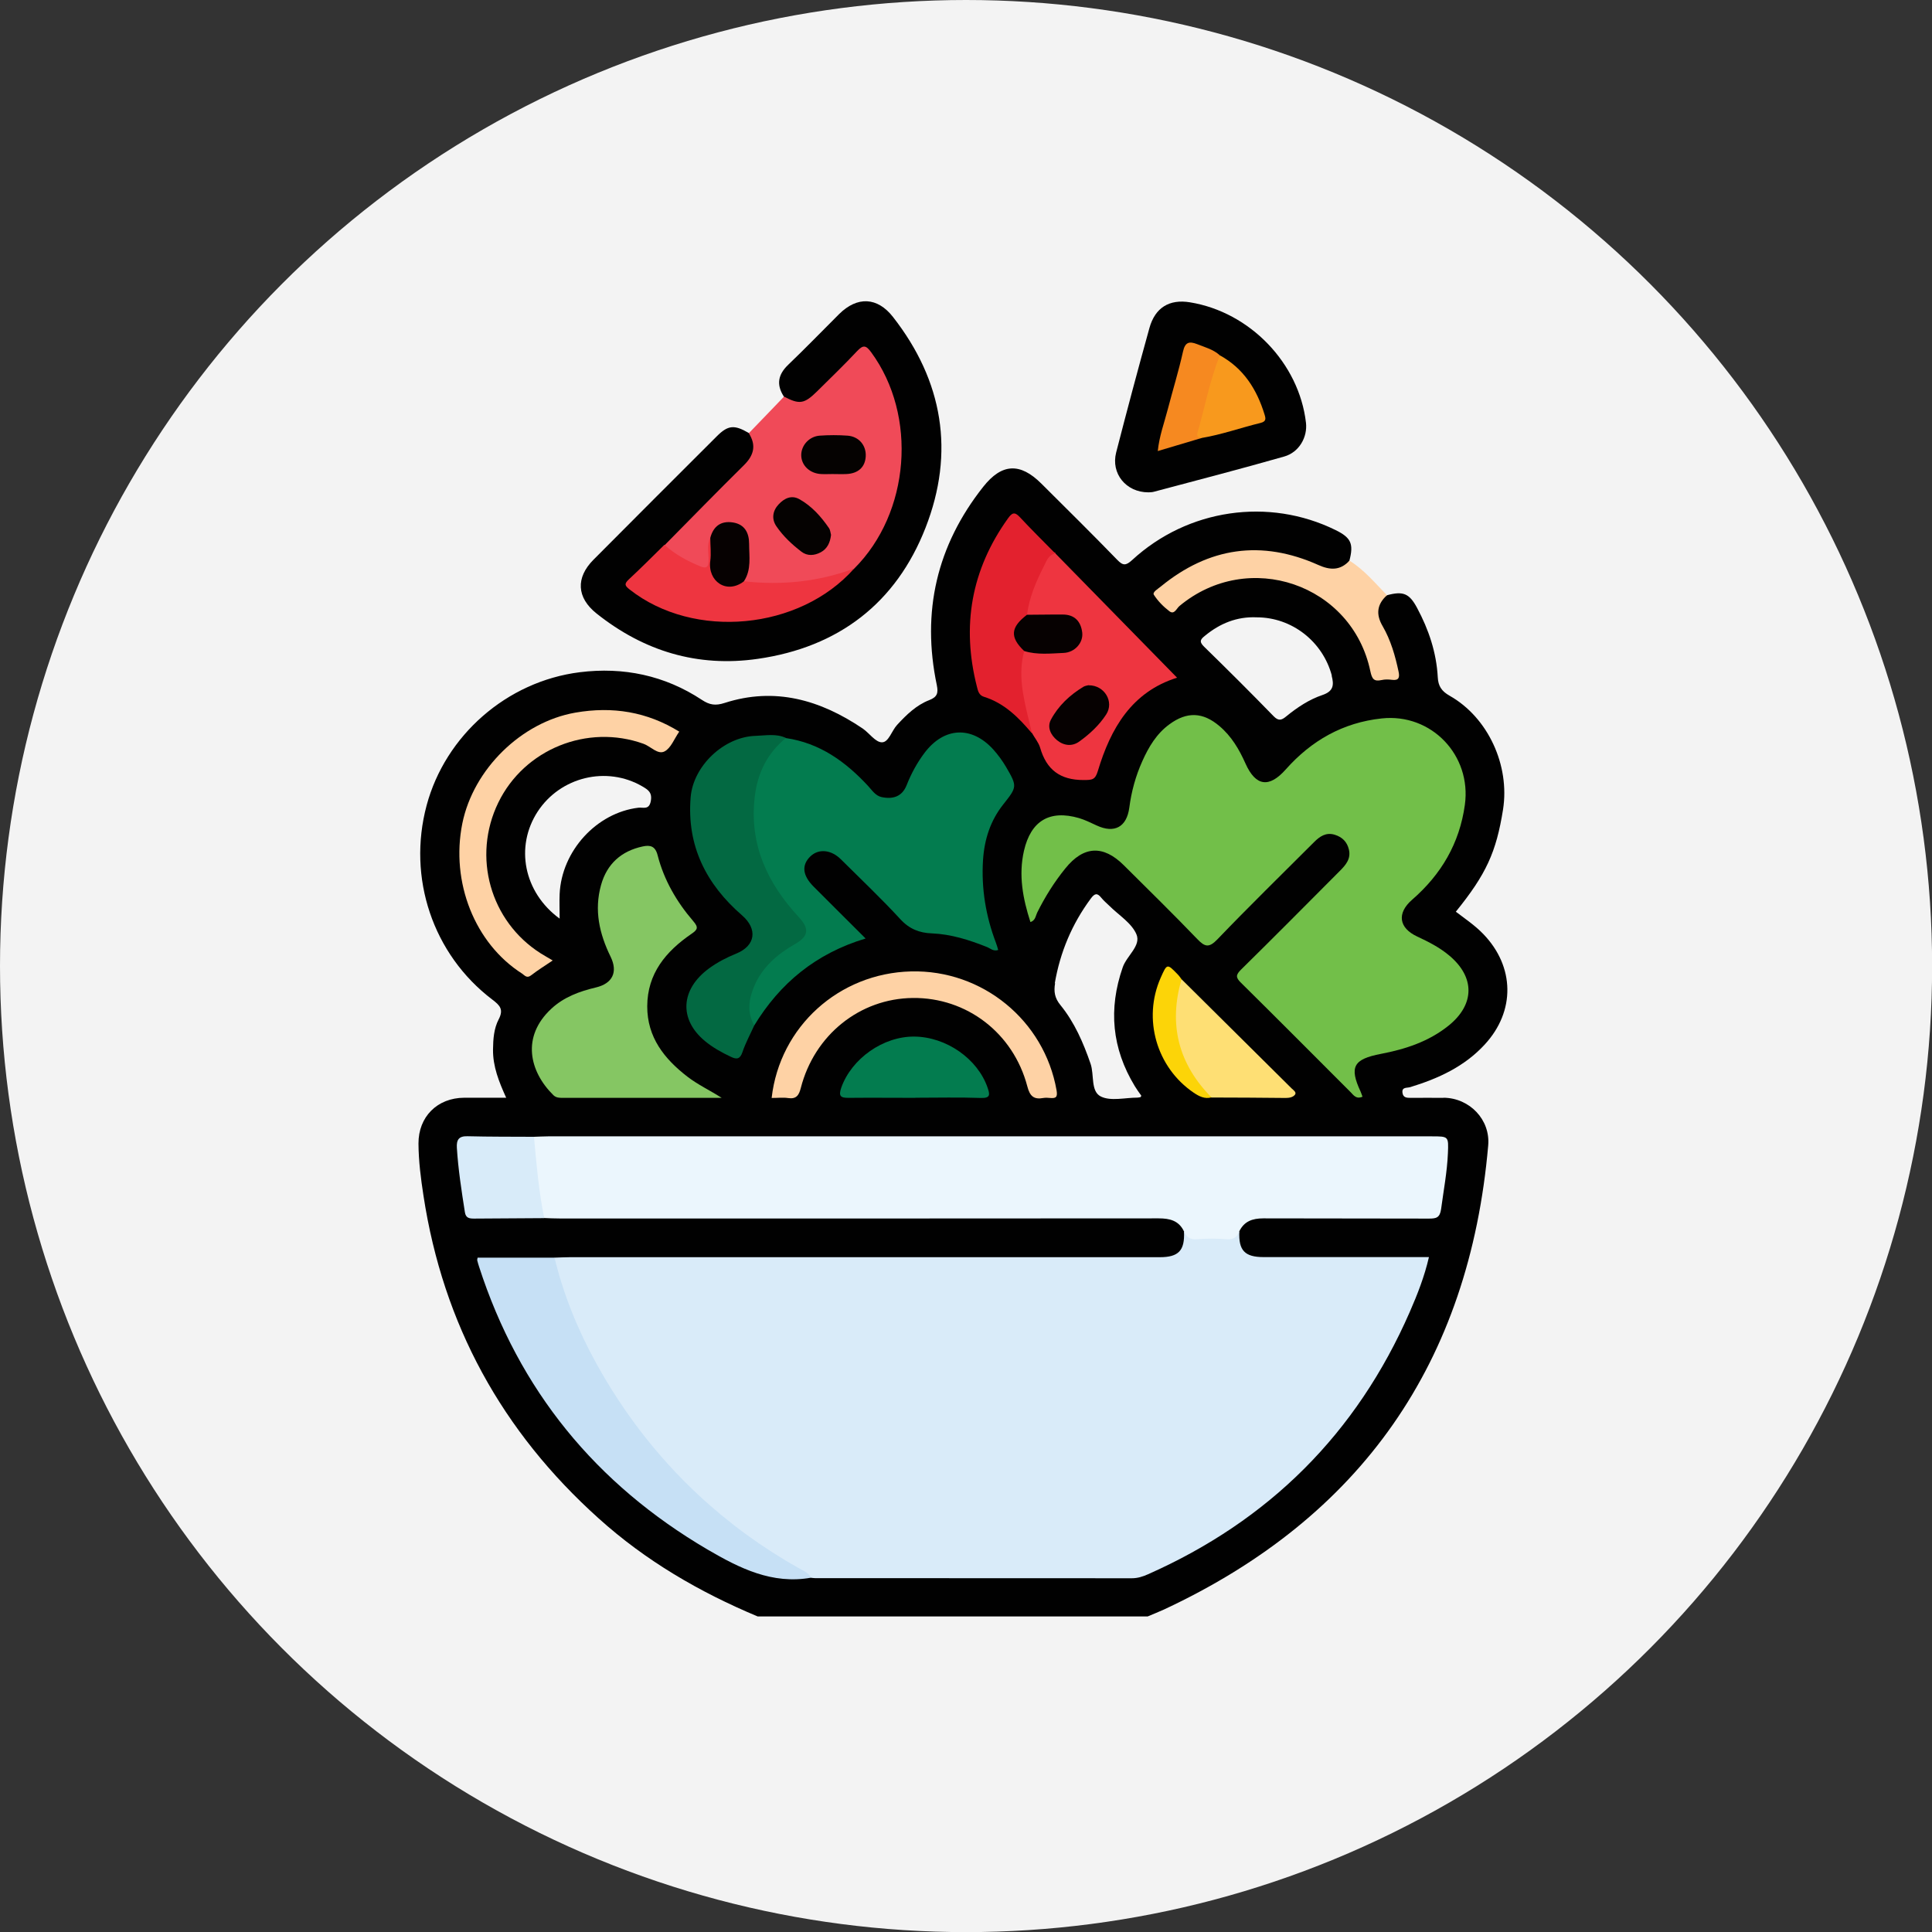
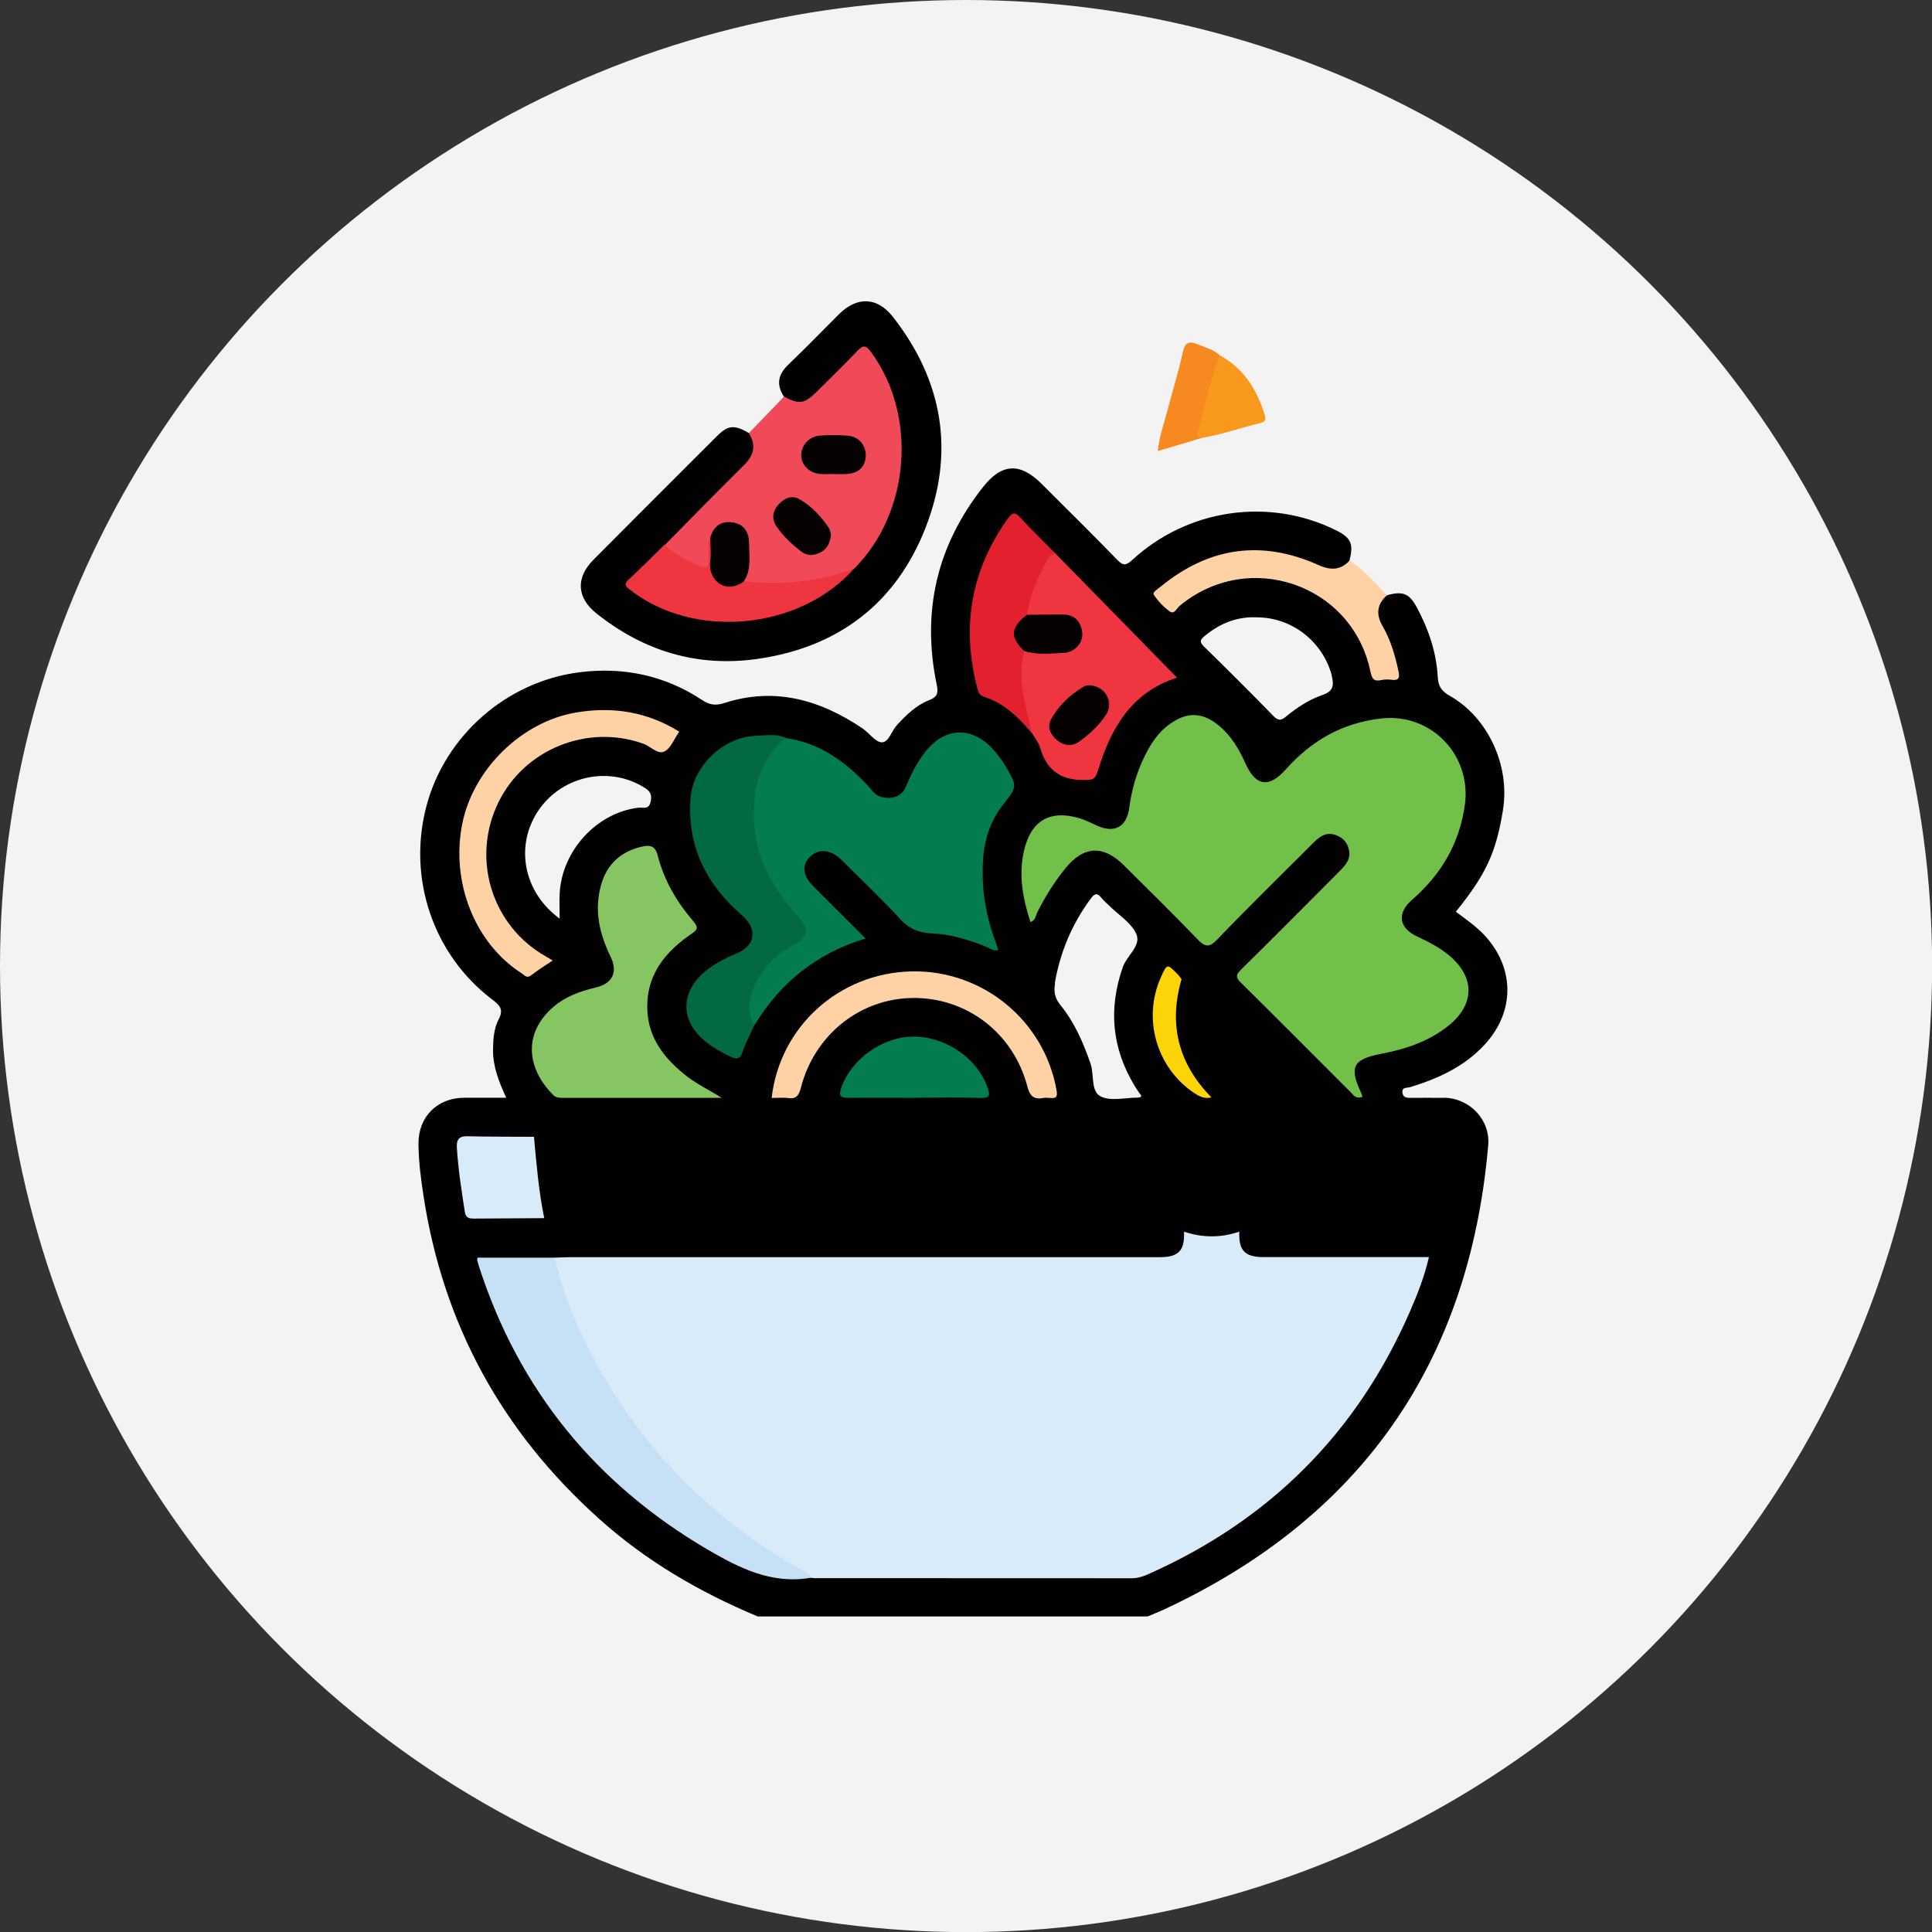
<svg xmlns="http://www.w3.org/2000/svg" id="Layer_2" data-name="Layer 2" viewBox="0 0 173.13 173.13">
  <rect x="0" y="0" width="173.13" height="173.13" fill="#333333" stroke="none" />
  <defs>
    <style>
      .cls-1 {
        fill: #f3f3f3;
      }

      .cls-2 {
        fill: #f8991d;
      }

      .cls-3 {
        fill: #010101;
      }

      .cls-4 {
        fill: #060101;
      }

      .cls-5 {
        fill: #050201;
      }

      .cls-6 {
        fill: #036942;
      }

      .cls-7 {
        fill: #037c4f;
      }

      .cls-8 {
        fill: #ee3540;
      }

      .cls-9 {
        fill: #ebf6fd;
      }

      .cls-10 {
        fill: #f04a58;
      }

      .cls-11 {
        fill: #f68920;
      }

      .cls-12 {
        fill: #fedf74;
      }

      .cls-13 {
        fill: #fcd408;
      }

      .cls-14 {
        fill: #fed2a5;
      }

      .cls-15 {
        fill: #72bf49;
      }

      .cls-16 {
        fill: #c6e0f5;
      }

      .cls-17 {
        fill: #d9ebf9;
      }

      .cls-18 {
        fill: #d8ebf9;
      }

      .cls-19 {
        fill: #e3212e;
      }

      .cls-20 {
        fill: #85c663;
      }
    </style>
  </defs>
  <g id="Layer_1-2" data-name="Layer 1">
    <g>
      <circle class="cls-1" cx="86.57" cy="86.57" r="86.57" />
      <g>
        <path class="cls-3" d="M129.35,98.38c-.96-.01-1.92,0-2.88,0-.36,0-.72,.02-.79-.44-.08-.55,.39-.43,.69-.52,2.52-.77,4.86-1.84,6.68-3.82,2.76-2.99,2.69-6.98-.13-9.9-.74-.77-1.62-1.36-2.46-2,2.72-3.36,3.62-5.33,4.23-9.16,.62-3.96-1.34-8.24-4.78-10.19-.73-.41-1.03-.87-1.07-1.67-.12-2.21-.81-4.26-1.85-6.2-.7-1.31-1.25-1.53-2.7-1.14-1.03,.55-1.29,1.36-.76,2.59,.49,1.12,1.03,2.23,1.28,3.44,.09,.44,.45,1.02-.38,1.17-.65,.12-1.19,.1-1.39-.75-.3-1.32-.85-2.54-1.64-3.65-3.6-5.11-10.46-6.13-15.53-2.33-.84,.63-1.26,.61-1.75-.05-.56-.76,.16-1.03,.56-1.34,3.76-2.88,7.89-3.52,12.36-1.93,.58,.21,1.13,.49,1.72,.65,1.04,.28,1.66,0,2.16-.89h0c.4-1.52,.15-2.07-1.24-2.75-5.99-2.95-13.25-1.9-18.23,2.69-.56,.51-.82,.51-1.33-.02-2.24-2.31-4.53-4.57-6.81-6.84-1.9-1.89-3.54-1.81-5.2,.29-4.17,5.27-5.54,11.21-4.16,17.78,.14,.69,.05,1.06-.68,1.34-1.16,.45-2.04,1.31-2.88,2.22-.49,.53-.75,1.56-1.36,1.56-.58,0-1.13-.83-1.73-1.24-3.79-2.56-7.86-3.74-12.36-2.29-.83,.27-1.36,.18-2.04-.27-3.33-2.2-7.04-2.97-10.95-2.48-6.54,.82-12.04,5.67-13.72,11.93-1.74,6.49,.55,13.35,5.88,17.4,.7,.53,1.04,.89,.57,1.79-.42,.81-.49,1.75-.5,2.68-.02,1.53,.53,2.9,1.18,4.33-1.33,0-2.54,0-3.76,0-2.42,.01-4.11,1.71-4.1,4.11,.01,1.57,.21,3.13,.45,4.68,1.76,11.52,7.04,21.13,15.69,28.9,4.21,3.8,9.04,6.61,14.25,8.79h34.96c.49-.21,.98-.4,1.46-.62,17.7-8.26,27.36-22.15,29.05-41.59,.2-2.31-1.67-4.24-3.98-4.27Zm-10.02-37.84c.22,.83,.18,1.4-.82,1.74-1.19,.4-2.26,1.11-3.24,1.91-.4,.33-.68,.46-1.13,0-2.06-2.12-4.15-4.2-6.26-6.26-.47-.46-.26-.67,.1-.96,1.35-1.11,2.87-1.73,4.64-1.65,3.15,0,5.92,2.17,6.73,5.23Zm-24.81,27.58c.48-2.79,1.54-5.32,3.23-7.6,.34-.46,.57-.53,.93-.08,.22,.27,.48,.49,.73,.73,.84,.84,2,1.54,2.43,2.56,.43,1.02-.87,1.91-1.23,2.95-1.3,3.74-.97,7.27,1.08,10.65,.18,.3,.38,.57,.58,.85,0,.02-.02,.07-.05,.13-.09,.02-.19,.05-.29,.05-1.11,0-2.39,.34-3.28-.1-.93-.46-.58-1.93-.92-2.93-.65-1.89-1.44-3.71-2.7-5.26-.52-.63-.61-1.21-.48-1.97Zm-36.96-17.65c.51,.3,.9,.54,.76,1.31-.15,.83-.68,.55-1.11,.6-3.75,.45-6.88,3.87-7.06,7.73-.03,.67,0,1.35,0,2.21-3.23-2.36-4.01-6.46-1.97-9.59,2.04-3.12,6.19-4.12,9.38-2.26Z" />
        <path class="cls-3" d="M70.24,35.53c-.69-1.07-.52-1.97,.4-2.85,1.55-1.48,3.04-3.03,4.56-4.54,1.62-1.6,3.42-1.53,4.82,.26,4.49,5.74,5.56,12.14,2.92,18.89-2.64,6.76-7.8,10.71-15.03,11.75-5.4,.78-10.22-.69-14.46-4.07-1.78-1.42-1.87-3.21-.26-4.82,3.68-3.7,7.36-7.38,11.05-11.06,1-1,1.57-1.04,2.84-.3,.71,.43,.79,1.05,.57,1.79-.21,.69-.67,1.19-1.16,1.69-2.27,2.28-4.57,4.54-6.82,6.84-.85,.83-1.68,1.68-2.52,2.52-.81,.81-.8,.82,.17,1.49,.73,.51,1.51,.92,2.34,1.22,6.31,2.29,11.88,1.11,16.71-3.56,4-4.5,5.06-9.63,3.27-15.36-.33-1.06-.87-2.04-1.42-3-.57-1.01-.8-1.03-1.61-.24-.96,.93-1.89,1.89-2.84,2.83-.41,.41-.83,.81-1.35,1.05-.85,.38-1.64,.4-2.19-.52Z" />
        <path class="cls-10" d="M70.24,35.53c1.41,.74,1.83,.68,3.01-.49,1.2-1.19,2.41-2.35,3.56-3.58,.55-.58,.8-.52,1.26,.11,4.16,5.67,3.49,14.39-1.53,19.39-3.06,1.75-6.34,1.88-9.72,1.32-.37-.26-.26-.61-.15-.93,.26-.78,.21-1.59,.19-2.39-.03-.82-.27-1.55-1.18-1.74-.91-.19-1.45,.3-1.73,1.13-.25,.62-.09,1.28-.17,1.92-.05,.38-.1,.76-.58,.86-.8,.15-3.3-1.41-3.65-2.27,2.37-2.4,4.72-4.81,7.12-7.18,.89-.88,1.12-1.78,.43-2.86,1.05-1.09,2.1-2.17,3.14-3.26Z" />
-         <path class="cls-3" d="M102.91,44.12c-2.01,0-3.37-1.69-2.89-3.57,.96-3.73,1.95-7.44,2.98-11.15,.51-1.84,1.79-2.61,3.63-2.31,5.37,.87,9.78,5.45,10.4,10.79,.15,1.29-.61,2.65-1.95,3.03-3.88,1.11-7.79,2.12-11.69,3.16-.18,.05-.38,.04-.48,.05Z" />
        <path class="cls-14" d="M124.28,53.35c-.9,.81-.99,1.72-.38,2.76,.73,1.26,1.13,2.66,1.43,4.08,.11,.53,.02,.81-.6,.73-.3-.04-.62-.05-.92,.02-.69,.15-.86-.09-1.01-.79-1.64-7.82-10.94-10.98-17.1-5.85-.26,.21-.46,.81-.9,.48-.54-.41-1.04-.92-1.4-1.48-.15-.24,.37-.53,.62-.74,4.31-3.53,9.03-4.21,14.12-1.93,1.07,.48,1.97,.5,2.79-.39,1.31,.82,2.29,2,3.35,3.09Z" />
        <path class="cls-17" d="M111.06,110.35c-.08,1.7,.48,2.3,2.17,2.3,4.9,0,9.81,0,14.82,0-.4,1.74-1.03,3.34-1.72,4.92-4.76,10.89-12.61,18.7-23.47,23.51-.45,.2-.91,.35-1.43,.35-9.47-.01-18.93,0-28.4-.01-.11,0-.23-.02-.34-.03-6.72-3.4-12.16-8.28-16.54-14.38-2.83-3.95-4.97-8.25-6.39-12.9-.14-.45-.47-.92-.07-1.41,.46-.01,.92-.04,1.38-.04,17.62,0,35.24,0,52.86,0,1.69,0,2.25-.6,2.17-2.29,1.65,.56,3.31,.56,4.96,0Z" />
        <path class="cls-15" d="M122.09,98.28c-.57,.24-.79-.14-1.05-.4-3.28-3.28-6.55-6.57-9.85-9.83-.47-.46-.44-.7,.01-1.15,2.98-2.93,5.92-5.9,8.87-8.86,.53-.53,1-1.08,.81-1.9-.16-.69-.59-1.13-1.28-1.34-.78-.23-1.33,.15-1.83,.65-2.9,2.9-5.84,5.77-8.68,8.73-.76,.79-1.13,.67-1.81-.04-2.15-2.24-4.37-4.41-6.57-6.6-1.85-1.84-3.61-1.75-5.25,.29-.99,1.22-1.82,2.55-2.52,3.96-.14,.29-.15,.69-.6,.84-.68-2.1-1.08-4.2-.58-6.39,.62-2.69,2.3-3.69,4.93-2.93,.54,.16,1.06,.42,1.58,.66,1.59,.74,2.7,.15,2.93-1.6,.19-1.45,.57-2.84,1.17-4.17,.57-1.27,1.27-2.45,2.42-3.29,1.57-1.16,3.01-1.1,4.48,.15,1.08,.91,1.77,2.08,2.34,3.36,.92,2.06,2.13,2.2,3.61,.53,2.29-2.58,5.12-4.2,8.6-4.57,4.46-.48,8.06,3.31,7.45,7.74-.48,3.47-2.13,6.25-4.73,8.51-1.38,1.2-1.2,2.53,.47,3.3,1.01,.47,1.99,.97,2.85,1.69,2.33,1.94,2.31,4.39-.05,6.29-1.78,1.43-3.87,2.11-6.06,2.53-2.46,.47-2.86,1.16-1.82,3.39,.06,.14,.11,.29,.17,.46Z" />
-         <path class="cls-9" d="M111.06,110.35c-.21,.49-.51,.75-1.11,.7-.91-.07-1.82-.07-2.73,0-.6,.04-.9-.21-1.12-.7-.46-.97-1.27-1.17-2.27-1.17-17.89,.02-35.78,.01-53.68,.01-.46,0-.92-.02-1.38-.04-.95-1.41-.82-3.06-.98-4.62-.09-.86-.53-1.8,.06-2.66,.42-.01,.84-.04,1.26-.04,26.4,0,52.8,0,79.19,0,1.52,0,1.51,0,1.45,1.51-.07,1.69-.39,3.34-.61,5-.11,.8-.45,.86-1.1,.86-4.94-.02-9.89,0-14.83-.02-.98,0-1.72,.26-2.16,1.17Z" />
        <path class="cls-7" d="M70.42,66.14c3.04,.44,5.35,2.11,7.37,4.29,.36,.39,.66,.88,1.22,1,1.01,.21,1.83-.04,2.24-1.08,.41-1.04,.94-2.01,1.61-2.9,1.75-2.3,4.2-2.42,6.14-.3,.43,.48,.82,1.01,1.15,1.57,1.03,1.76,.99,1.8-.25,3.37-1.15,1.45-1.69,3.14-1.81,4.98-.16,2.56,.25,5.03,1.16,7.42,.08,.2,.13,.41,.2,.64-.44,.14-.7-.14-.99-.26-1.6-.64-3.23-1.16-4.97-1.23-1.09-.04-2-.39-2.8-1.26-1.71-1.86-3.55-3.6-5.34-5.38-.88-.87-2-.97-2.74-.25-.79,.78-.7,1.69,.29,2.69,1.51,1.52,3.03,3.02,4.67,4.66-4.46,1.34-7.68,4.01-9.99,7.81-.74-.21-.66-.87-.68-1.4-.08-2.43,1.3-4.07,3.08-5.46,.33-.26,.71-.45,1.06-.69,.98-.67,1.06-1.15,.23-2.03-1.66-1.76-2.85-3.79-3.54-6.1-.95-3.21-.73-6.28,1.28-9.08,.35-.48,.66-1.06,1.41-1.01Z" />
        <path class="cls-16" d="M49.69,112.69c.8,3.33,2.09,6.48,3.73,9.46,2.43,4.41,5.47,8.37,9.16,11.81,2.72,2.53,5.7,4.71,8.94,6.53,.43,.24,.91,.42,1.16,.89-3.49,.62-6.41-.85-9.27-2.52-10.01-5.87-16.9-14.28-20.48-25.35-.06-.18-.11-.36-.16-.55-.02-.07,.01-.15,.03-.26h6.88Z" />
        <path class="cls-20" d="M64.66,98.38c-4.74,0-9.49,0-14.23,0-.3,0-.59,0-.84-.24-2.15-2.12-2.89-5.24-.18-7.75,1.12-1.04,2.51-1.55,3.98-1.9,1.49-.35,2-1.37,1.33-2.75-1.01-2.06-1.49-4.17-.86-6.43,.53-1.9,1.82-3.05,3.74-3.46,.66-.14,1.12-.04,1.33,.79,.57,2.22,1.7,4.17,3.18,5.89,.5,.58,.42,.77-.17,1.17-2.27,1.56-3.93,3.54-3.94,6.47-.01,2.78,1.53,4.72,3.61,6.32,.94,.72,2.01,1.22,3.06,1.89Z" />
        <path class="cls-6" d="M70.42,66.14c-1.68,1.37-2.55,3.17-2.79,5.3-.49,4.25,1.14,7.71,3.95,10.74,.96,1.04,.9,1.71-.34,2.42-1.59,.91-2.93,2.06-3.66,3.79-.49,1.17-.65,2.34,.01,3.5-.36,.8-.78,1.57-1.06,2.4-.21,.61-.5,.67-1.02,.42-.83-.39-1.64-.84-2.34-1.42-2.35-1.95-2.19-4.64,.38-6.52,.74-.54,1.55-.96,2.41-1.31,1.76-.71,1.95-2.21,.53-3.44-3.21-2.78-4.96-6.23-4.6-10.58,.23-2.79,2.96-5.42,5.84-5.5,.9-.03,1.83-.22,2.7,.19Z" />
        <path class="cls-8" d="M94.57,49.59c3.63,3.71,7.27,7.42,10.91,11.14-4.06,1.27-5.95,4.53-7.1,8.36-.24,.79-.49,.81-1.29,.81-2.1,0-3.31-.93-3.88-2.89-.13-.46-.48-.87-.72-1.3-1.1-1.92-1.31-4.03-1.25-6.19,.01-.45-.01-.93,.39-1.27,.87-.25,1.74,.1,2.61,0,.42-.05,.85,.02,1.25-.14,.71-.27,1.18-.76,1.09-1.56-.09-.77-.64-1.06-1.37-1.13-1.06-.1-2.14,.2-3.17-.24-.23-.25-.23-.55-.16-.85,.34-1.56,.92-3.03,1.8-4.38,.2-.3,.43-.67,.91-.39Z" />
        <path class="cls-14" d="M60.87,65.56c-.45,.64-.74,1.47-1.31,1.77-.61,.33-1.25-.45-1.9-.68-5.02-1.8-10.68,.48-13.01,5.28-2.35,4.84-.72,10.63,3.8,13.5,.32,.2,.66,.39,1.08,.64-.69,.46-1.34,.87-1.95,1.34-.37,.28-.56,0-.79-.16-4.24-2.7-6.42-8.19-5.36-13.46,.99-4.88,5.31-9.09,10.13-9.93,3.33-.58,6.43-.08,9.32,1.71Z" />
        <path class="cls-14" d="M69.15,98.38c.73-6.39,6.04-11.17,12.49-11.33,6.39-.16,11.94,4.39,13.04,10.65,.11,.63-.06,.74-.6,.69-.19-.02-.39-.03-.57,0-.85,.16-1.22-.14-1.45-1.04-1.26-4.79-5.44-7.97-10.26-7.92-4.75,.05-8.82,3.31-10.04,8.07-.16,.63-.39,1.01-1.13,.9-.45-.07-.91-.01-1.48-.01Z" />
        <path class="cls-19" d="M91.78,58.34c-.56,2.06-.1,4.05,.38,6.05,.11,.44,.21,.88,.32,1.33-1.19-1.41-2.47-2.71-4.31-3.28-.44-.14-.53-.51-.62-.88-1.4-5.46-.52-10.51,2.78-15.11,.34-.47,.57-.63,1.04-.13,1.04,1.12,2.13,2.19,3.2,3.28-.62,.12-.79,.67-1.02,1.13-.71,1.39-1.32,2.81-1.52,4.38,0,.25-.16,.43-.31,.6-.65,.74-.73,1.48-.02,2.24,.11,.11,.17,.25,.08,.41Z" />
        <path class="cls-7" d="M82.03,98.38c-1.99,0-3.98-.02-5.97,0-.73,.01-.94-.15-.67-.92,.92-2.59,3.75-4.6,6.55-4.57,2.86,.03,5.67,1.99,6.56,4.58,.21,.61,.27,.95-.61,.92-1.95-.07-3.9-.02-5.86-.02Z" />
-         <path class="cls-12" d="M105.88,87.75c3.29,3.26,6.58,6.52,9.87,9.79,.16,.15,.45,.34,.3,.55-.17,.23-.5,.3-.83,.3-2.22-.03-4.44-.03-6.66-.04-.42-.2-.82-.42-1.11-.79-2.12-2.69-2.9-5.68-2.04-9.05,.08-.29,.17-.59,.47-.75Z" />
        <path class="cls-18" d="M47.85,101.87c.22,2.44,.43,4.88,.92,7.29-2.1,.01-4.2,.02-6.3,.04-.43,0-.73-.06-.81-.57-.3-1.92-.6-3.84-.72-5.78-.04-.71,.17-1.05,.95-1.03,1.98,.05,3.97,.04,5.95,.05Z" />
        <path class="cls-13" d="M105.88,87.75c-1.18,4.06-.28,7.58,2.68,10.59-.61,.16-1.1-.09-1.59-.42-3.33-2.26-4.59-6.61-2.96-10.3,.57-1.28,.57-1.29,1.52-.31,.13,.13,.24,.29,.35,.44Z" />
        <path class="cls-8" d="M66.67,52.09c3.38,.38,6.67,.04,9.87-1.14-4.89,5.52-14.35,6.4-20.1,1.89-.44-.35-.53-.5-.1-.91,1.09-1.01,2.14-2.07,3.2-3.11,.94,.85,2.04,1.45,3.21,1.93,.56,.23,.74,.07,.75-.52,.02-.68-.19-1.38,.15-2.03,.5,.35,.36,.88,.37,1.35,.06,2.51,.25,2.7,2.65,2.53Z" />
        <path class="cls-5" d="M74.61,42.48c-.34,0-.69,.02-1.03,0-1.02-.05-1.78-.78-1.78-1.7,0-.87,.71-1.67,1.65-1.74,.83-.06,1.68-.06,2.51,0,1.01,.08,1.67,.87,1.62,1.85-.05,.96-.66,1.54-1.73,1.59-.42,.02-.84,0-1.26,0Z" />
        <path class="cls-4" d="M66.67,52.09c-1.57,1.21-3.27-.02-3.02-1.83,.09-.67,0-1.37,0-2.06,.28-1.06,.97-1.55,2.04-1.38,1.06,.17,1.44,.95,1.44,1.91,0,1.13,.22,2.31-.46,3.35Z" />
        <path class="cls-5" d="M74.47,47.94c-.08,.69-.34,1.24-.92,1.55-.58,.31-1.21,.35-1.73-.05-.85-.65-1.64-1.39-2.24-2.27-.46-.66-.35-1.4,.21-1.99,.5-.53,1.14-.84,1.84-.45,1.11,.62,1.95,1.56,2.66,2.6,.12,.18,.13,.43,.18,.6Z" />
        <path class="cls-11" d="M107.68,39.25c-1.27,.38-2.53,.76-3.93,1.17,.14-1.36,.58-2.52,.89-3.72,.45-1.73,.98-3.44,1.37-5.19,.19-.87,.57-.94,1.27-.67,.7,.28,1.45,.47,2.03,1-.08,1.69-.78,3.23-1.15,4.85-.19,.85-.51,1.67-.48,2.56Z" />
        <path class="cls-2" d="M107.68,39.25c-.23-.05-.47-.1-.38-.43,.67-2.33,1.11-4.72,2.01-6.98,2.13,1.17,3.32,3.05,4.01,5.31,.11,.36,.16,.62-.36,.75-1.77,.43-3.49,1.05-5.29,1.35Z" />
        <path class="cls-4" d="M97.56,61.41c1.42-.01,2.3,1.48,1.57,2.61-.62,.96-1.47,1.75-2.4,2.42-.64,.47-1.38,.4-2.01-.11-.57-.47-.9-1.17-.55-1.83,.67-1.26,1.7-2.22,2.92-2.96,.16-.09,.36-.11,.46-.14Z" />
        <path class="cls-4" d="M91.78,58.34c-1.3-1.24-1.23-2.12,.25-3.25,1.07,0,2.14-.03,3.21-.02,1.06,0,1.62,.62,1.74,1.61,.11,.91-.66,1.79-1.67,1.83-1.17,.05-2.37,.19-3.53-.17Z" />
      </g>
    </g>
  </g>
</svg>